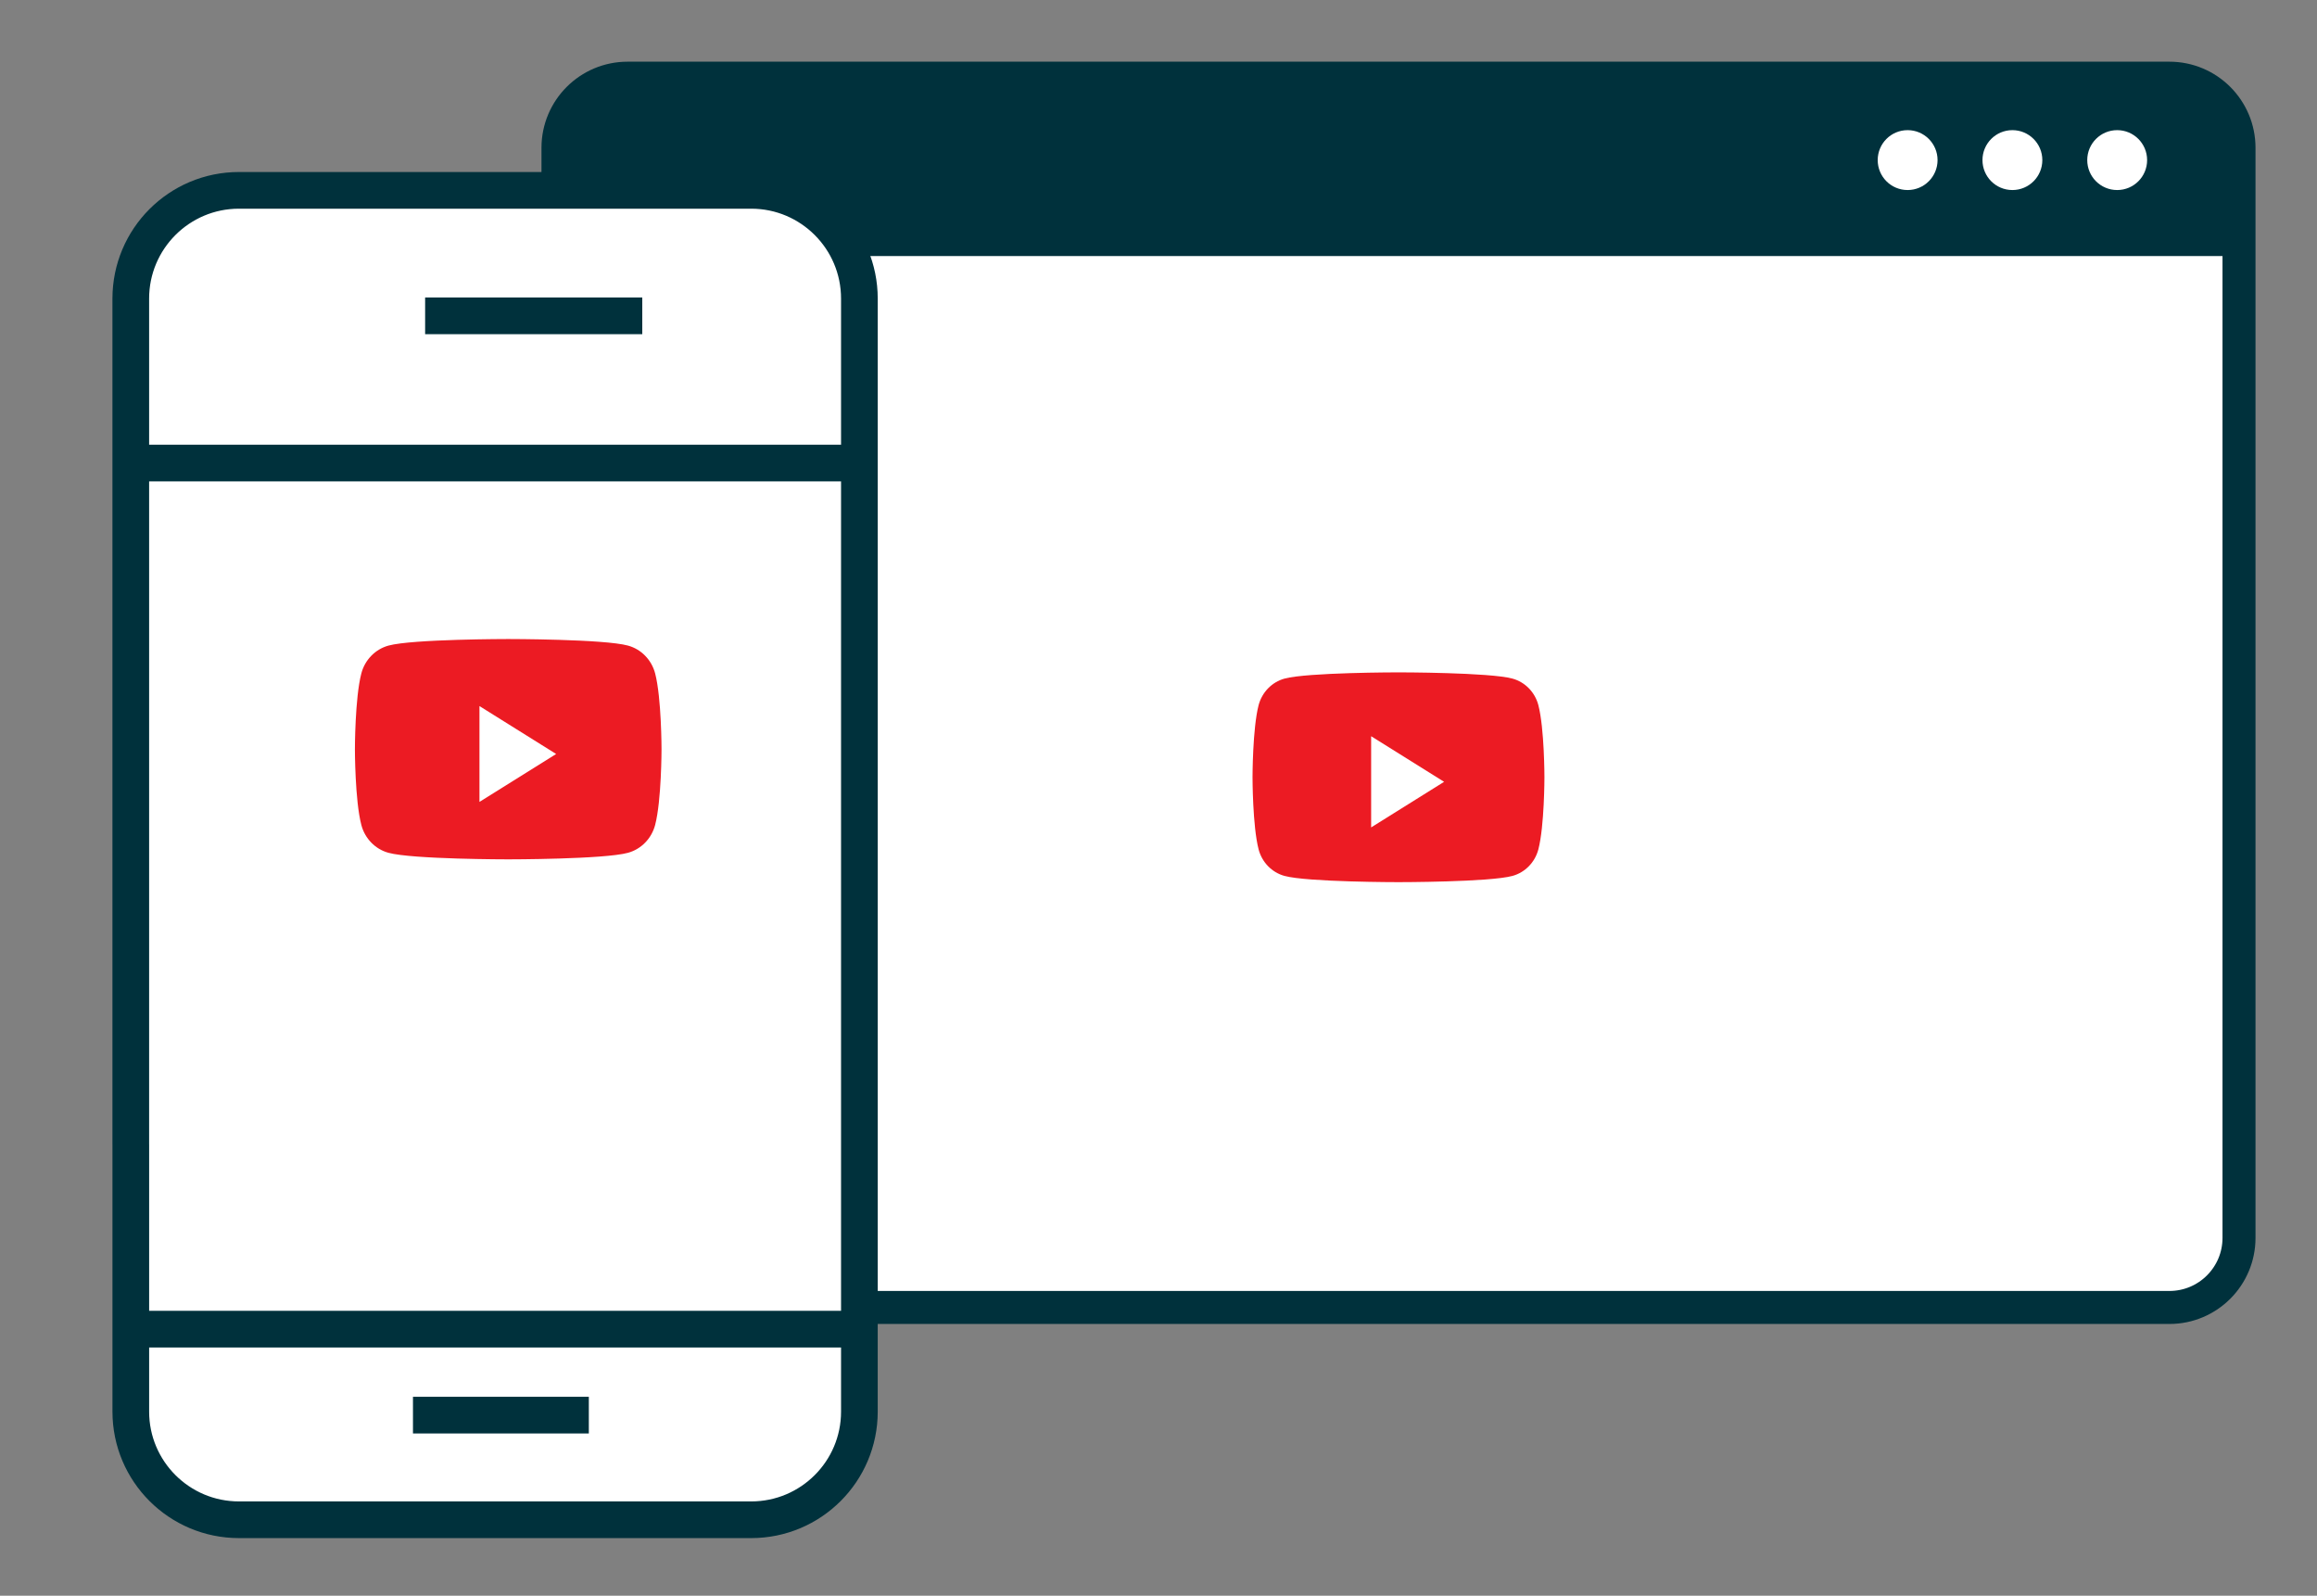
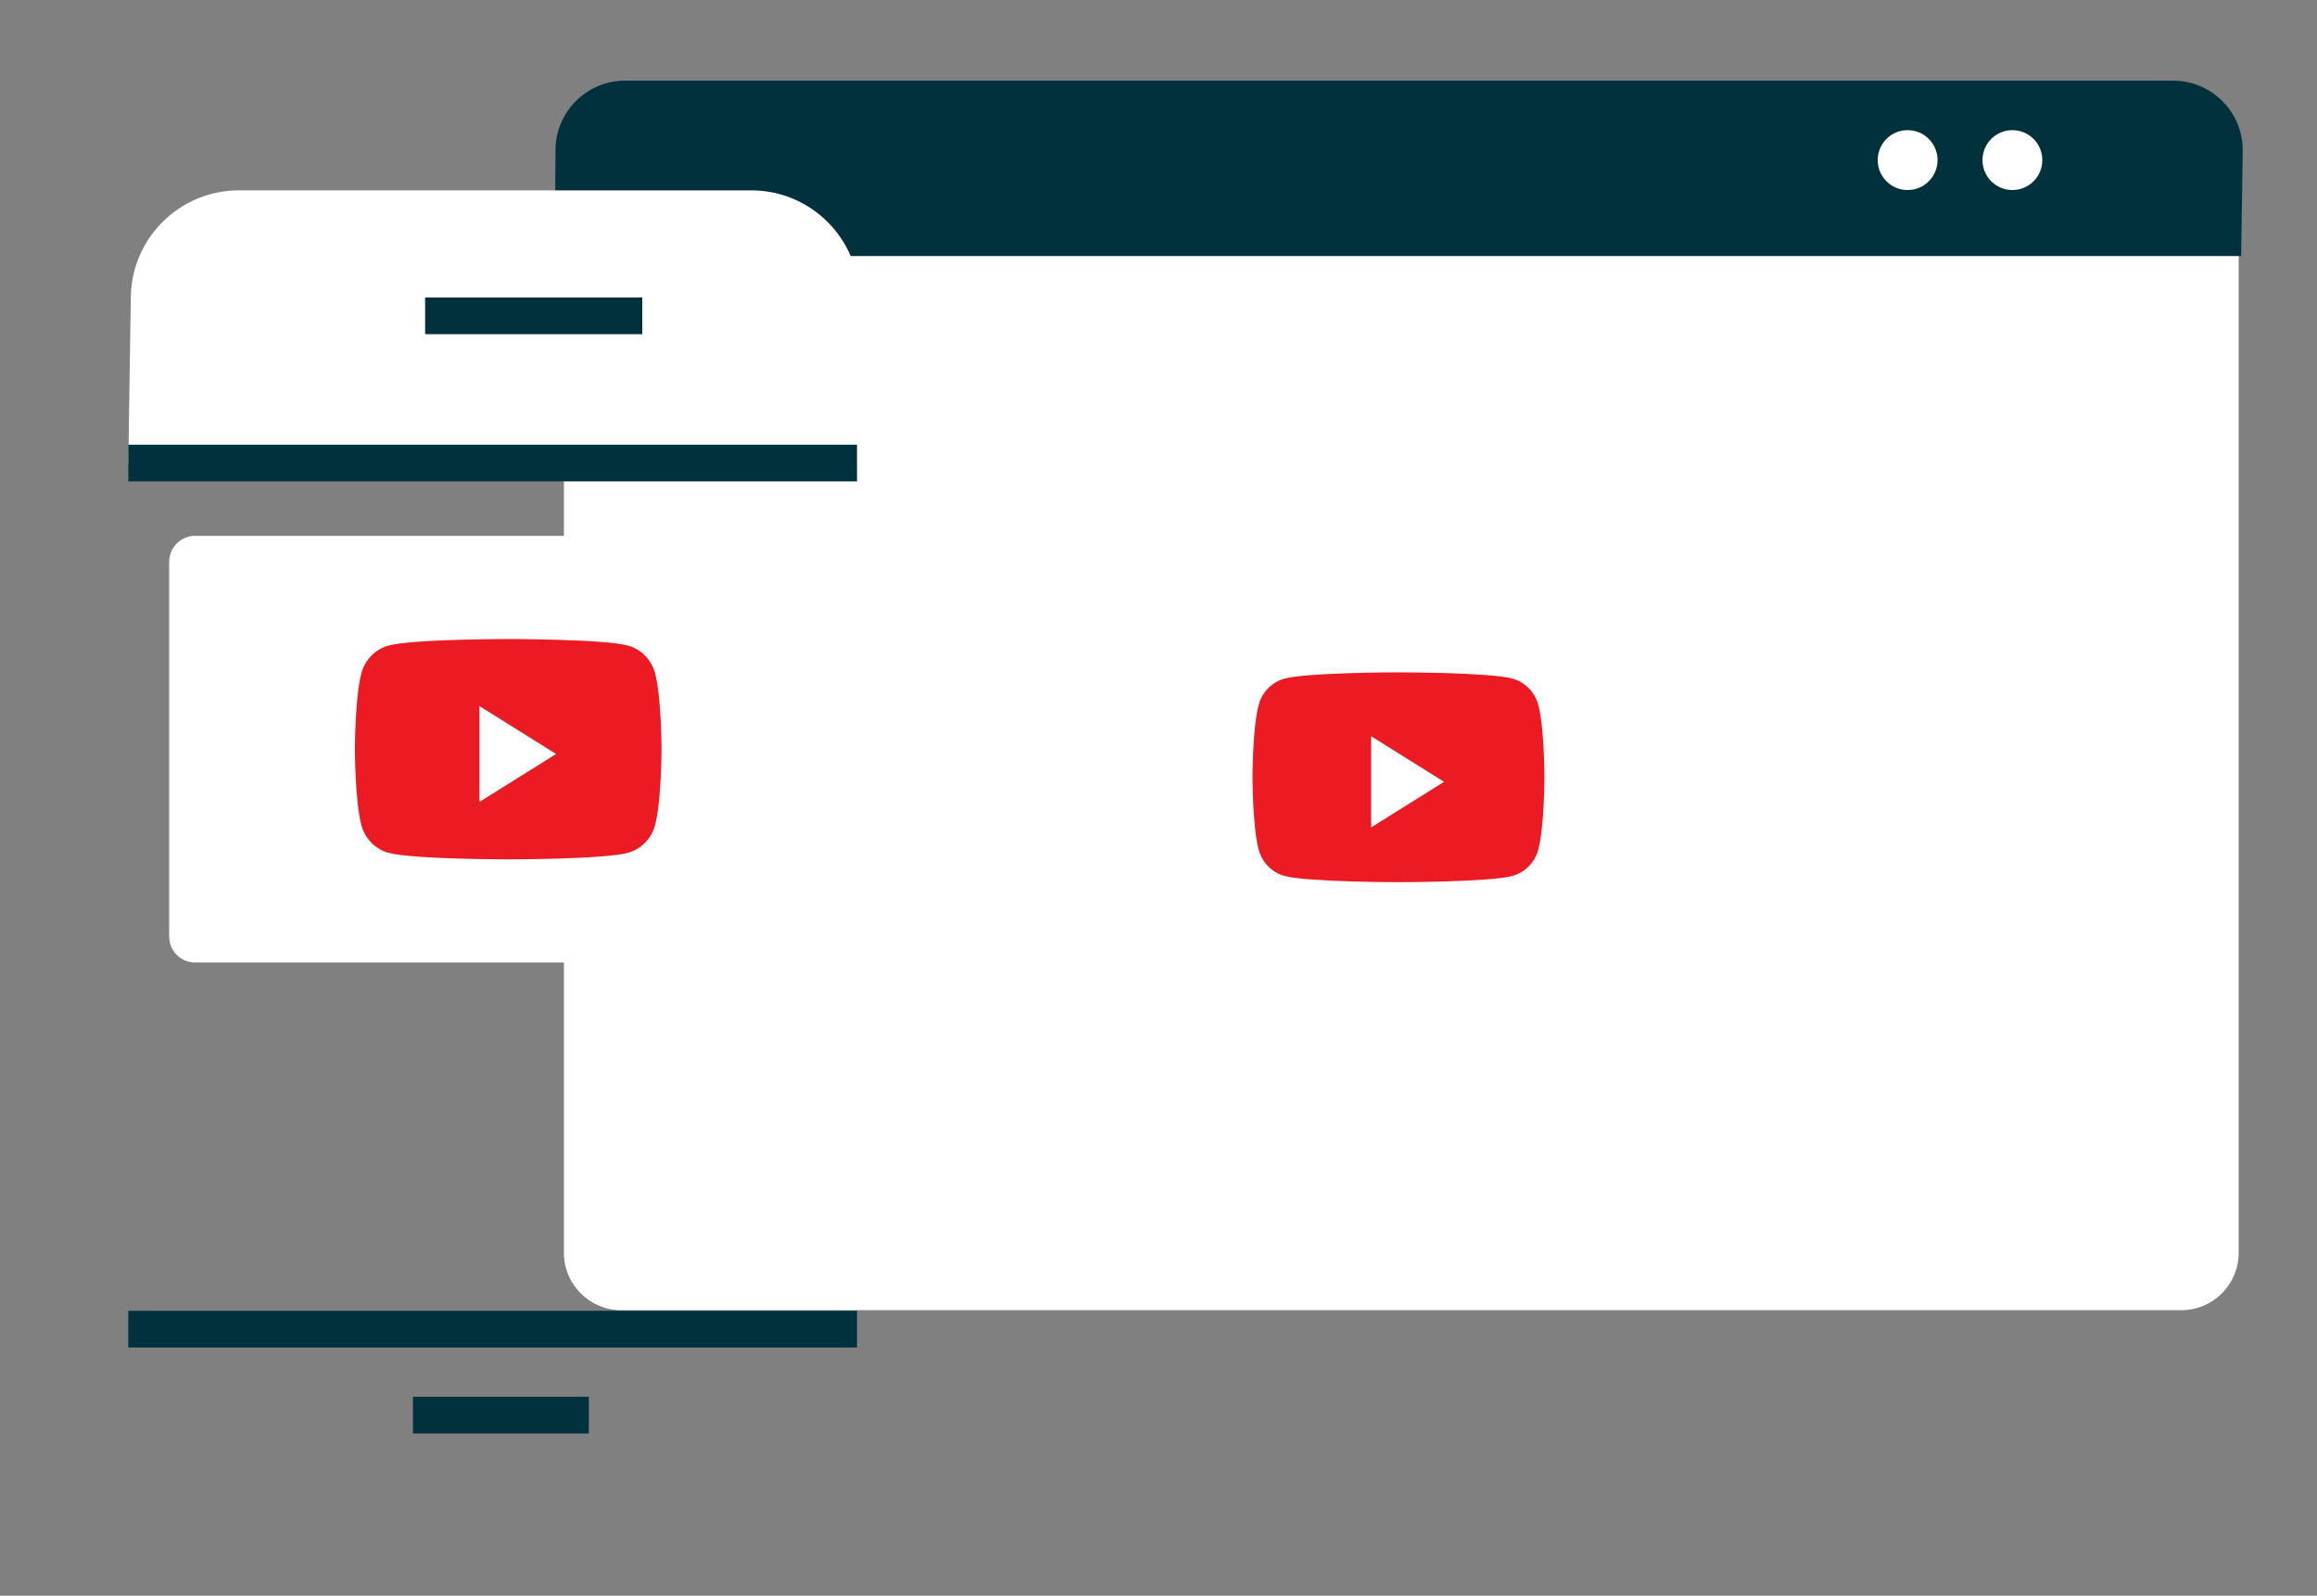
<svg xmlns="http://www.w3.org/2000/svg" version="1.1" x="0px" y="0px" width="106px" height="73px" viewBox="0 0 106 73" overflow="visible" enable-background="new 0 0 106 73" xml:space="preserve">
  <rect x="0" y="0" width="106" height="73" fill="#808080" stroke="none" />
  <defs>
</defs>
  <path fill="#FFFFFF" d="M99.791,59.938H28.424c-1.45,0-2.626-1.176-2.626-2.625V9.545h76.618v47.767  C102.416,58.762,101.243,59.938,99.791,59.938" />
  <path fill="#00313C" d="M102.53,11.713H25.381l0.032-4.837c0-1.759,1.425-3.186,3.184-3.186h70.821c1.758,0,3.185,1.427,3.185,3.186  L102.53,11.713z" />
-   <path fill="none" stroke="#00313C" stroke-width="1.51" d="M25.527,56.63c0,1.758,1.425,3.183,3.184,3.183h70.537  c1.758,0,3.184-1.425,3.184-3.183V6.762c0-1.759-1.426-3.185-3.184-3.185H28.711c-1.759,0-3.184,1.426-3.184,3.185V56.63z" />
  <path fill="#FFFFFF" d="M88.641,7.324c0,0.756-0.613,1.37-1.37,1.37s-1.368-0.613-1.368-1.37c0-0.756,0.611-1.37,1.368-1.37  S88.641,6.568,88.641,7.324" />
  <path fill="#FFFFFF" d="M93.434,7.324c0,0.756-0.611,1.37-1.369,1.37c-0.757,0-1.369-0.613-1.369-1.37  c0-0.756,0.612-1.37,1.369-1.37C92.822,5.954,93.434,6.568,93.434,7.324" />
-   <path fill="#FFFFFF" d="M98.228,7.324c0,0.756-0.612,1.37-1.37,1.37c-0.756,0-1.369-0.613-1.369-1.37c0-0.756,0.613-1.37,1.369-1.37  C97.615,5.954,98.228,6.568,98.228,7.324" />
  <path fill="#FFFFFF" d="M96.026,49.974c0,0.63-0.511,1.14-1.143,1.14l-61.06,0.496c-0.629,0-1.14-0.511-1.14-1.14V20.644  c0-0.629,0.511-1.14,1.14-1.14h61.062c0.63,0,1.141,0.51,1.141,1.14V49.974z" />
-   <rect x="5.87" y="21.184" fill="#FFFFFF" width="33.337" height="39.622" />
  <path fill="#FFFFFF" d="M37.602,42.846c0,0.656-0.531,1.186-1.186,1.186H8.925c-0.654,0-1.186-0.53-1.186-1.185V25.701  c0-0.655,0.531-1.186,1.186-1.186h27.491c0.654,0,1.186,0.531,1.186,1.186V42.846z" />
  <path fill="#FFFFFF" d="M39.207,21.183H5.87l0.113-7.522c0-2.735,2.214-4.953,4.948-4.953h23.436c2.733,0,4.949,2.217,4.949,4.953  L39.207,21.183z" />
-   <path fill="#FFFFFF" d="M5.87,60.805h33.337l0.109,3.772c0,2.732-2.216,4.948-4.949,4.948H10.932c-2.734,0-4.948-2.216-4.948-4.948  L5.87,60.805z" />
-   <path fill="none" stroke="#00313C" stroke-width="1.678" d="M5.983,52.345V13.661c0-2.735,2.214-4.953,4.95-4.953h23.434  c2.733,0,4.949,2.218,4.949,4.953v50.917c0,2.73-2.216,4.947-4.949,4.947H10.934c-2.736,0-4.95-2.217-4.95-4.947V52.345" />
  <line fill="none" stroke="#00313C" stroke-width="1.678" x1="5.87" y1="21.183" x2="39.207" y2="21.183" />
  <line fill="none" stroke="#00313C" stroke-width="1.678" x1="5.87" y1="60.805" x2="39.207" y2="60.805" />
  <line fill="none" stroke="#00313C" stroke-width="1.678" x1="29.383" y1="14.449" x2="19.449" y2="14.449" />
  <line fill="none" stroke="#00313C" stroke-width="1.678" x1="26.938" y1="64.738" x2="18.893" y2="64.738" />
  <path fill="#EC1B23" d="M29.972,30.807c-0.163-0.62-0.637-1.108-1.242-1.273c-1.093-0.3-5.479-0.3-5.479-0.3s-4.387,0-5.479,0.3  c-0.604,0.166-1.08,0.654-1.241,1.273c-0.294,1.124-0.294,3.468-0.294,3.468s0,2.343,0.294,3.464  c0.161,0.621,0.637,1.109,1.241,1.274c1.092,0.3,5.479,0.3,5.479,0.3s4.387,0,5.479-0.3c0.605-0.166,1.079-0.654,1.242-1.274  c0.292-1.121,0.292-3.464,0.292-3.464S30.264,31.931,29.972,30.807" />
  <path fill="#FFFFFF" d="M21.935,36.685v-4.384l3.508,2.192L21.935,36.685z" />
  <path fill="#EC1B23" d="M70.378,32.258c-0.154-0.59-0.606-1.055-1.182-1.213c-1.041-0.286-5.217-0.286-5.217-0.286  s-4.176,0-5.217,0.286c-0.574,0.158-1.026,0.623-1.182,1.213c-0.278,1.069-0.278,3.3-0.278,3.3s0,2.231,0.278,3.3  c0.155,0.59,0.607,1.054,1.182,1.212c1.041,0.286,5.217,0.286,5.217,0.286s4.176,0,5.217-0.286c0.575-0.158,1.027-0.623,1.182-1.212  c0.278-1.069,0.278-3.3,0.278-3.3S70.656,33.327,70.378,32.258" />
  <path fill="#FFFFFF" d="M62.728,37.852V33.68l3.338,2.086L62.728,37.852z" />
  <rect fill="none" width="106" height="73" />
</svg>